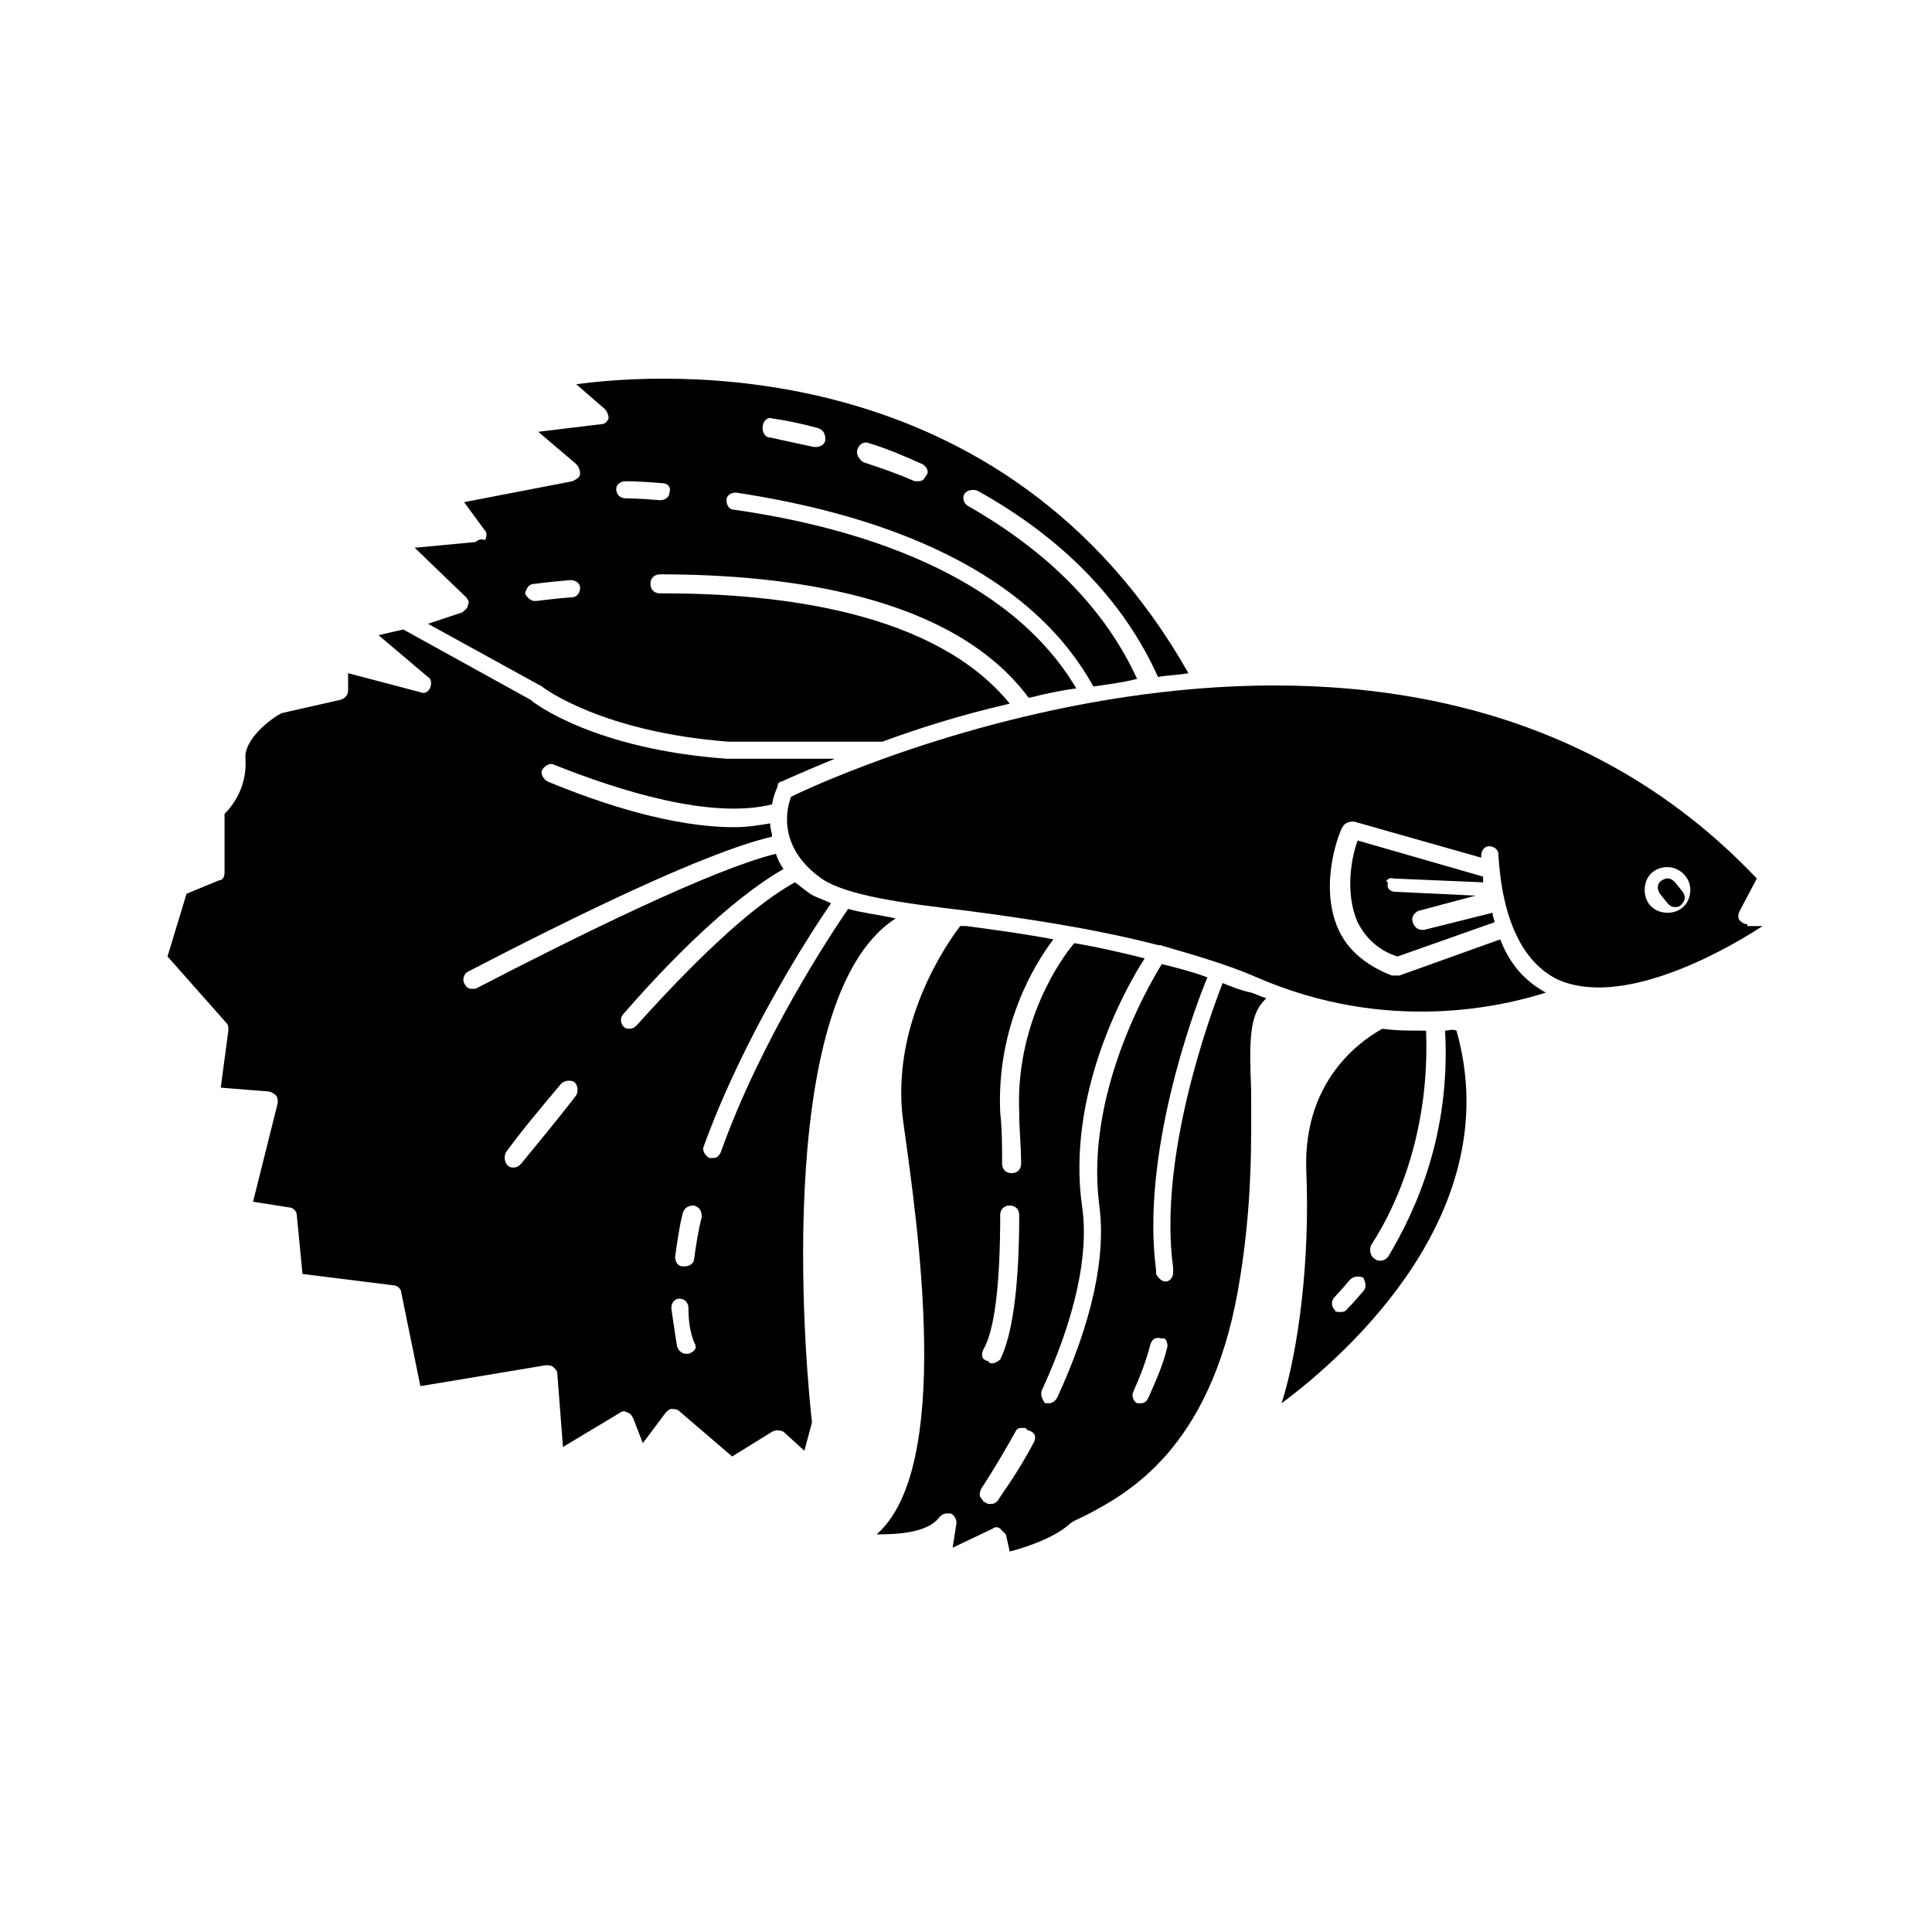
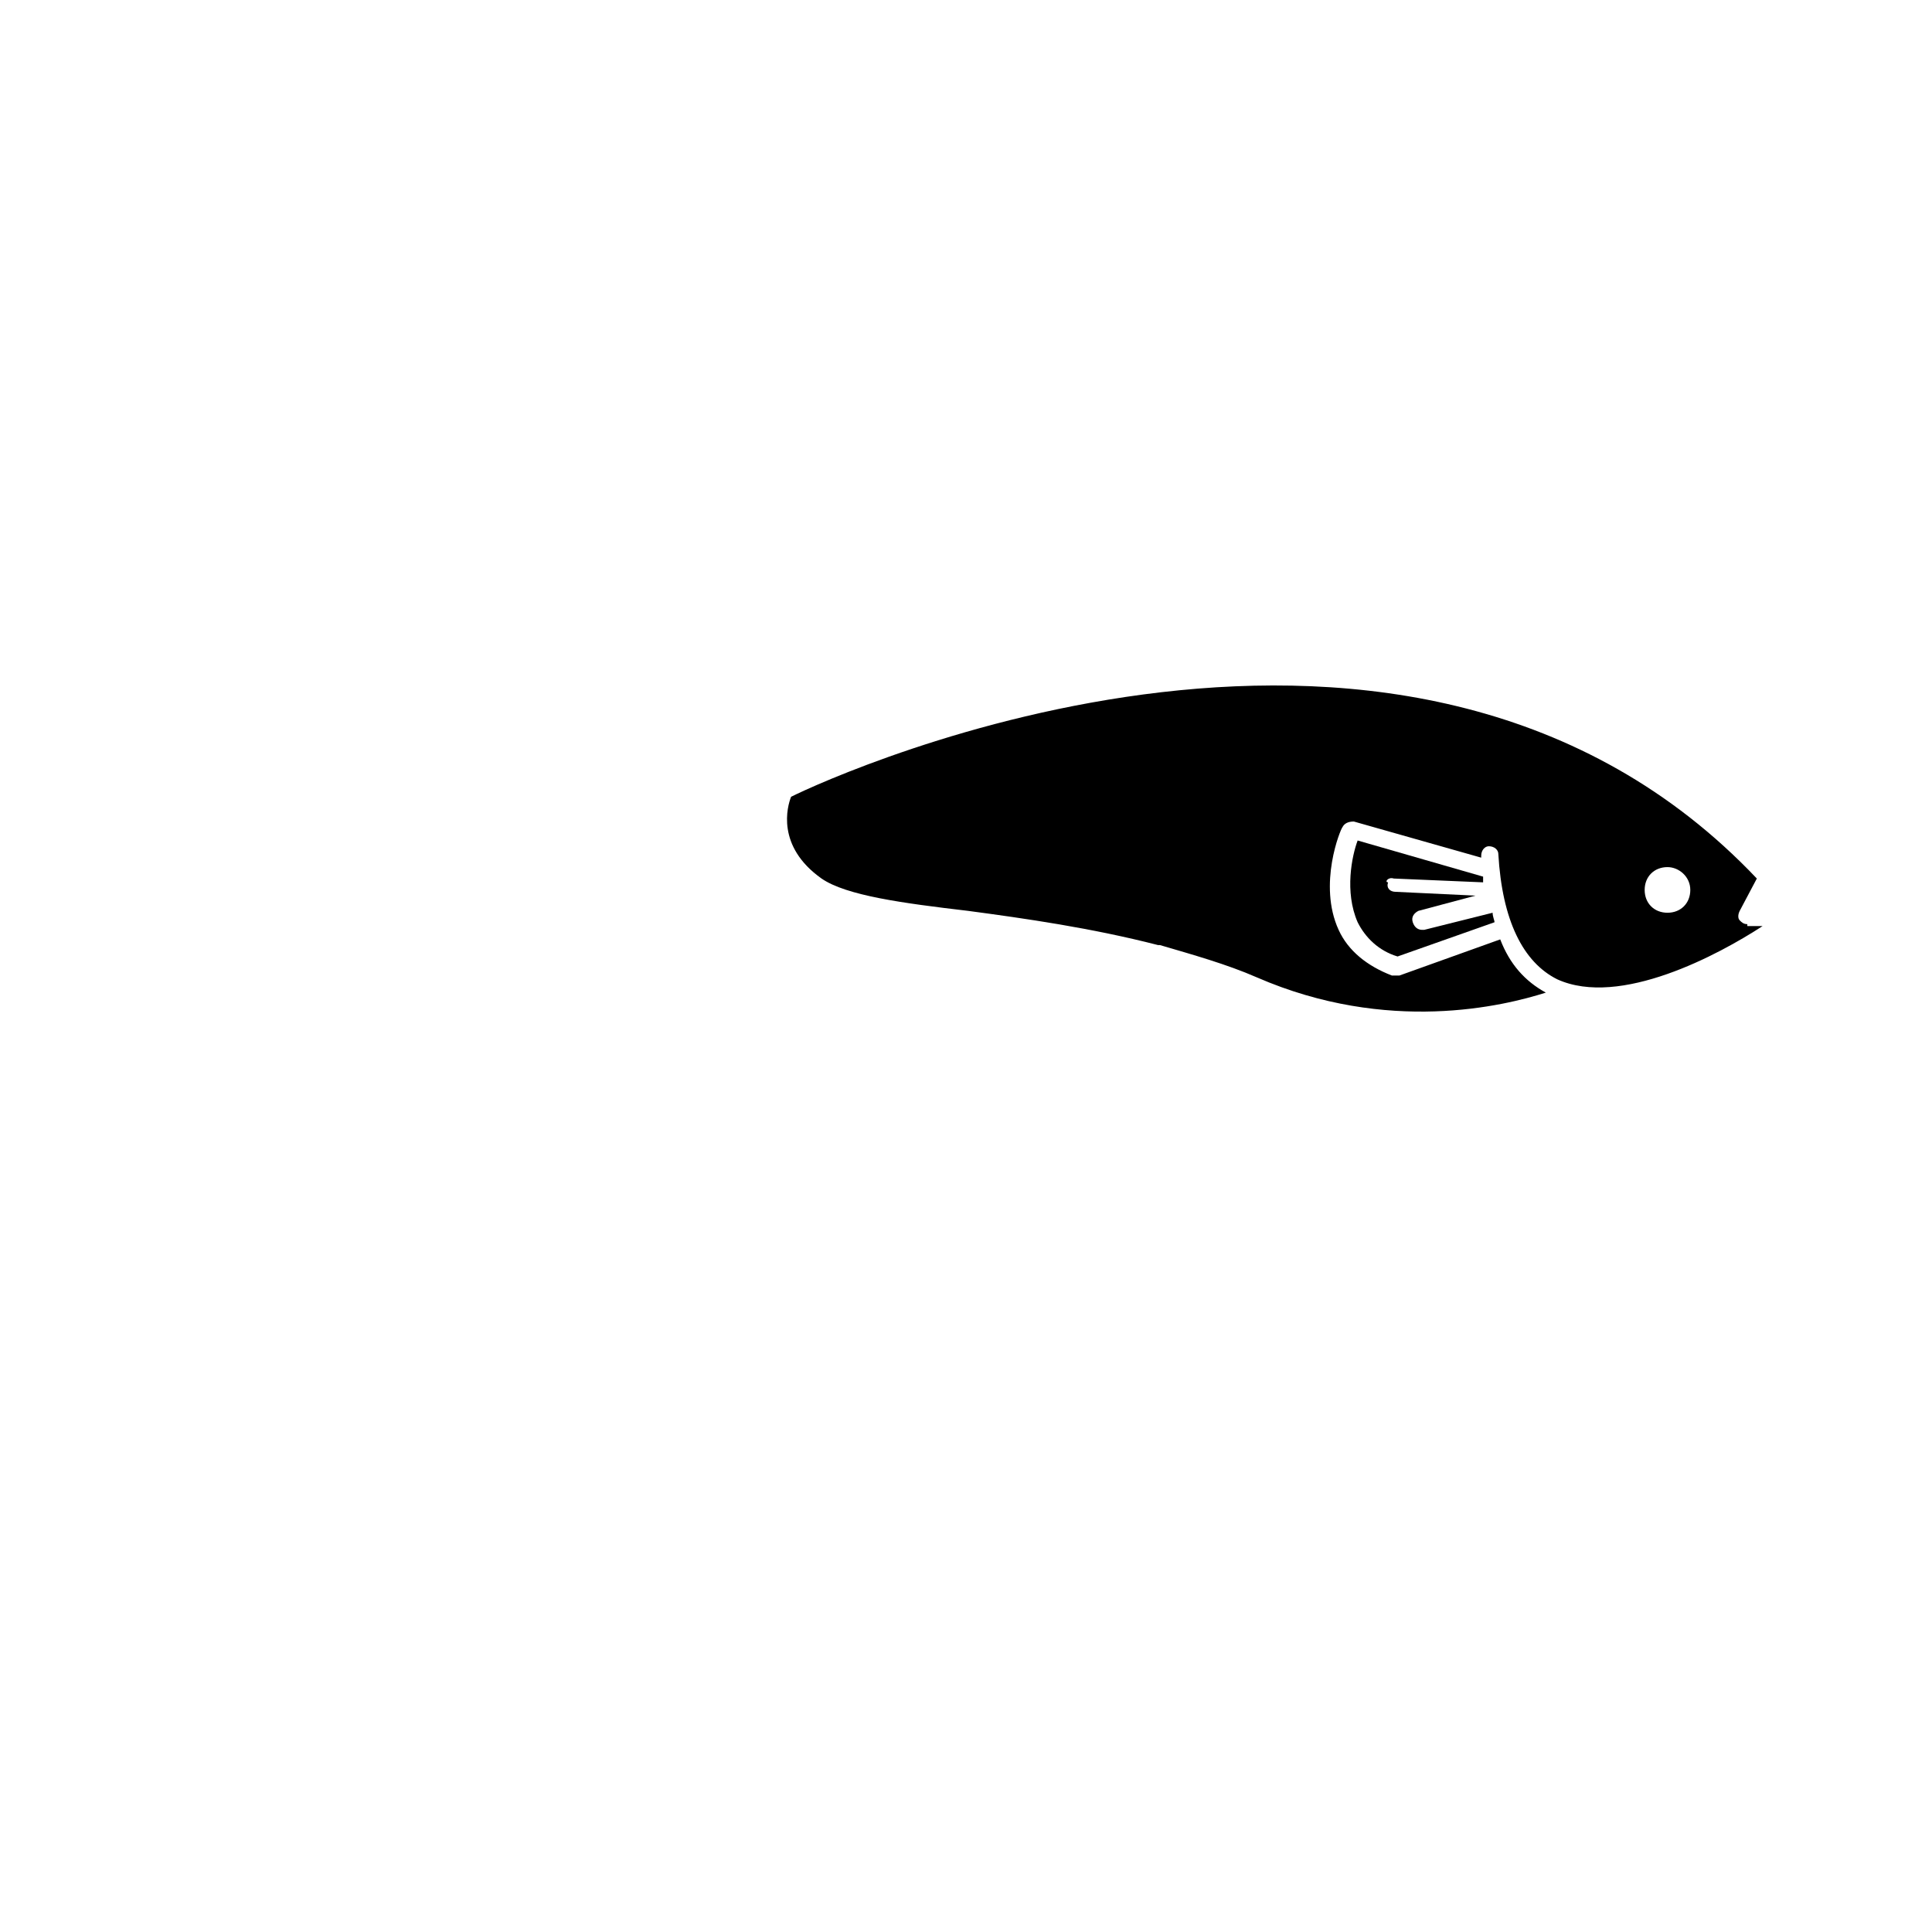
<svg xmlns="http://www.w3.org/2000/svg" fill="#000000" width="800px" height="800px" version="1.1" viewBox="144 144 512 512">
  <g>
-     <path d="m381.36 387.4c-4.535-1.008-9.07-1.512-12.594-2.519-4.535 6.551-23.176 34.762-33.754 64.488-0.504 1.008-1.008 1.512-2.016 1.512h-1.008c-1.008-0.504-2.016-2.016-1.512-3.023 10.578-29.223 28.215-56.426 33.754-64.488-2.016-1.008-4.031-1.512-5.543-2.519-1.512-1.008-2.519-2.016-4.031-3.023-10.078 5.543-24.184 18.137-41.816 37.785-0.504 0.504-1.008 1.008-2.016 1.008-0.504 0-1.008 0-1.512-0.504-1.008-1.008-1.008-2.519 0-3.527 17.129-19.648 31.738-32.242 42.32-38.289-1.008-1.512-1.512-2.519-2.016-4.031-16.625 4.031-52.395 21.664-79.602 35.77h-1.008c-1.008 0-1.512-0.504-2.016-1.512-0.504-1.008 0-2.519 1.008-3.023 27.207-14.105 62.977-31.738 80.609-35.77 0-1.008-0.504-2.016-0.504-3.527-3.023 0.504-6.047 1.008-9.574 1.008-16.121 0-34.762-6.047-49.375-12.09-1.008-0.504-2.016-2.016-1.512-3.023 0.504-1.008 2.016-2.016 3.023-1.512 17.633 7.055 41.816 14.609 57.938 10.578 0.504-3.023 1.512-4.535 1.512-5.039s0.504-1.008 1.008-1.008c0 0 5.543-2.519 14.105-6.047h-28.719c-34.762-2.519-50.883-14.609-51.891-15.617l-33.754-18.641-6.551 1.512 13.098 11.082c1.008 0.504 1.008 2.016 0.504 3.023-0.504 1.008-1.512 1.512-2.519 1.008l-19.145-5.039v4.535c0 1.008-0.504 2.016-2.016 2.519l-15.609 3.535c-3.023 1.512-10.078 7.055-9.574 12.09 0.504 7.559-3.527 12.594-5.543 14.609v15.617c0 1.008-0.504 2.016-1.512 2.016l-8.562 3.531-5.039 16.625 15.617 17.633c0.504 0.504 0.504 1.008 0.504 2.016l-2.016 15.113 12.594 1.008c0.504 0 1.512 0.504 2.016 1.008 0.504 0.504 0.504 1.512 0.504 2.016l-6.551 26.199 9.574 1.512c1.008 0 2.016 1.008 2.016 2.016l1.512 15.617 24.184 3.023c1.008 0 2.016 1.008 2.016 2.016l5.039 24.688 33.25-5.543c0.504 0 1.512 0 2.016 0.504 0.504 0.504 1.008 1.008 1.008 1.512l1.512 19.648 15.113-9.07c0.504-0.504 1.512-0.504 2.016 0 0.504 0 1.008 0.504 1.512 1.512l2.519 6.551 6.047-8.062c0.504-0.504 1.008-1.008 1.512-1.008s1.512 0 2.016 0.504l14.105 12.09 10.578-6.551c1.008-0.504 2.016-0.504 3.023 0l5.543 5.039 2.016-7.559c-1.008-8.059-11.59-111.84 22.168-133.51zm-84.641 46.855c-5.039 6.551-10.078 12.594-14.609 18.137-0.504 0.504-1.008 1.008-2.016 1.008-0.504 0-1.008 0-1.512-0.504-1.008-1.008-1.008-2.519-0.504-3.527 4.031-5.543 9.07-11.586 14.609-18.137 1.008-1.008 2.519-1.008 3.527-0.504 1.008 1.008 1.008 2.519 0.504 3.527zm29.723 68.52h-0.504c-1.008 0-2.016-0.504-2.519-2.016-0.504-3.023-1.008-6.551-1.512-10.078 0-1.512 1.008-2.519 2.016-2.519 1.512 0 2.519 1.008 2.519 2.519 0 3.527 0.504 6.551 1.512 9.07 1.008 1.512 0 2.519-1.512 3.023zm3.527-36.277c-1.008 4.031-1.512 7.559-2.016 11.082 0 1.008-1.008 2.016-2.519 2.016h-0.504c-1.512 0-2.016-1.512-2.016-2.519 0.504-3.527 1.008-7.559 2.016-11.586 0.504-1.512 1.512-2.016 3.023-2.016 1.512 0.504 2.016 1.512 2.016 3.023z" />
    <path d="m513.36 376.82 23.68 1.008v-1.512l-33.25-9.574c-1.512 4.031-3.527 13.602 0 21.664 2.016 4.031 5.543 7.559 10.578 9.07l25.695-9.07c0-0.504-0.504-1.512-0.504-2.519l-18.137 4.535h-0.504c-1.008 0-2.016-0.504-2.519-2.016-0.504-1.512 0.504-2.519 1.512-3.023l15.113-4.031-21.16-1.008c-1.512 0-2.519-1.008-2.016-2.519-1.008 0.004 0-1.508 1.512-1.004z" />
-     <path d="m526.96 417.13c1.512 27.207-7.559 47.359-15.113 59.953-0.504 0.504-1.008 1.008-2.016 1.008-0.504 0-1.008 0-1.512-0.504-1.008-0.504-1.512-2.016-1.008-3.527 7.559-11.586 15.617-31.234 14.609-56.93h-1.008c-3.527 0-7.055 0-10.578-0.504-3.527 2.016-21.16 12.09-20.152 37.785 1.008 23.176-2.016 47.359-6.551 61.465 17.633-13.098 59.953-50.883 46.352-98.746-1.008-0.504-2.016 0-3.023 0zm-21.664 69.02c-2.519 3.023-4.535 5.039-4.535 5.039-0.504 0.504-1.008 0.504-1.512 0.504s-1.512 0-1.512-0.504c-1.008-1.008-1.008-2.519 0-3.527 0 0 1.512-1.512 4.031-4.535 1.008-1.008 2.519-1.008 3.527-0.504 0.504 1.012 1.008 2.519 0 3.527z" />
-     <path d="m468.01 404.53c-3.527 9.07-17.129 46.352-13.098 75.57v1.008c0 1.512-1.008 2.519-2.016 2.519-1.008 0-2.016-1.008-2.519-2.016v-1.008c-4.031-30.23 9.574-68.016 13.602-77.586-4.031-1.512-8.062-2.519-12.09-3.527-4.031 6.551-20.152 34.762-16.625 63.48 2.016 14.105-2.016 31.738-11.082 51.387-0.504 1.008-1.512 1.512-2.016 1.512h-1.008s-0.504 0-0.504-0.504c-0.504-0.504-1.008-2.016-0.504-3.023 8.566-18.641 12.594-35.77 10.578-48.871-4.031-29.223 11.082-56.93 16.625-65.496-6.047-1.512-12.594-3.023-18.641-4.031-3.527 4.031-15.617 21.16-14.609 44.84 0 4.535 0.504 9.07 0.504 13.602 0 1.512-1.008 2.519-2.519 2.519-1.512 0-2.519-1.008-2.519-2.519 0-4.535 0-9.07-0.504-13.602-1.008-22.672 9.07-39.297 14.105-45.848-8.062-1.512-15.617-2.519-23.176-3.527h-1.512c-3.527 4.535-18.641 26.199-15.113 51.891 4.031 28.719 13.098 91.691-7.055 109.33 6.047 0 13.602-0.504 16.625-4.535 0.504-0.504 1.008-1.008 2.016-1.008h1.008c1.008 0.504 1.512 1.512 1.512 2.519l-1.008 6.551 10.578-5.039c0.504-0.504 1.512-0.504 2.016 0 0.504 0.504 1.008 1.008 1.512 1.512l1.008 4.535c4.031-1.008 11.586-3.527 15.617-7.055 1.008-1.008 2.519-1.512 4.535-2.519 10.578-5.543 32.746-17.129 40.305-59.449 4.031-22.672 3.527-40.305 3.527-53.402-0.504-12.594-0.504-19.648 3.527-23.68l0.504-0.504c-1.512-0.504-2.519-1.008-4.031-1.512-2.516-0.496-5.035-1.504-7.555-2.512zm-63.48 97.238c3.023-5.039 4.535-17.129 4.535-35.77 0-1.512 1.008-2.519 2.519-2.519 1.512 0 2.519 1.008 2.519 2.519 0 20.152-2.016 32.242-5.039 38.289-0.504 0.504-1.512 1.008-2.016 1.008-0.504 0-1.008 0-1.008-0.504-2.016-0.508-2.016-1.512-1.512-3.023zm13.605 24.18c-5.039 9.574-9.574 15.113-9.574 15.617-0.504 0.504-1.008 1.008-2.016 1.008-0.504 0-1.008 0-1.512-0.504-0.504 0-0.504-0.504-1.008-1.008s-0.504-1.512 0-2.519c0 0 4.031-6.047 9.07-15.113 0.504-1.008 1.008-1.008 2.016-1.008 0.504 0 1.008 0 1.008 0.504 2.016 0.508 2.519 1.516 2.016 3.023zm35.266-25.188c-1.008 4.535-3.023 9.07-5.039 13.602-0.504 1.008-1.008 1.512-2.016 1.512h-1.008c-1.008-0.504-1.512-2.016-1.008-3.023 2.016-4.535 3.527-8.566 4.535-12.594 0.504-1.512 1.512-2.016 3.023-1.512 1.008-0.504 1.512 1.008 1.512 2.016z" />
    <path d="m607.06 388.91c-1.008 0-1.512-0.504-2.016-1.008s-0.504-1.512 0-2.519l4.535-8.566c-91.691-96.73-243.84-27.711-255.93-21.664-1.008 2.519-4.031 13.098 8.062 21.664 6.551 4.535 21.664 6.551 38.793 8.566 15.113 2.016 32.746 4.535 50.383 9.07h0.504c8.566 2.519 17.633 5.039 25.695 8.566 34.762 15.113 65.496 7.559 76.578 4.031-5.543-3.023-9.574-7.559-12.09-14.105l-26.703 9.574h-1.008-1.008c-6.551-2.519-11.586-6.551-14.105-12.09-5.543-12.09 0.504-26.703 1.008-27.207 0.504-1.008 1.512-1.512 3.023-1.512l33.754 9.574v-0.504c0-1.512 1.008-2.519 2.016-2.519 1.512 0 2.519 1.008 2.519 2.016 1.008 17.633 6.551 28.719 15.617 33.25 16.625 7.559 42.824-6.551 54.41-14.105l-4.035-0.008zm-21.16-3.023c-3.527 0-6.047-2.519-6.047-6.047s2.519-6.047 6.047-6.047c3.023 0 6.047 2.519 6.047 6.047s-2.519 6.047-6.047 6.047z" />
-     <path d="m270.02 287.65-16.121 1.512 13.602 13.098c0.504 0.504 1.008 1.512 0.504 2.016 0 1.008-1.008 1.512-1.512 2.016l-9.066 3.023 30.23 16.625c0.504 0.504 16.121 12.09 49.375 14.609h40.809c9.574-3.527 20.656-7.055 33.754-10.078-19.648-24.184-60.457-29.223-91.691-29.223h-1.008c-1.512 0-2.519-1.008-2.519-2.519 0-1.512 1.008-2.519 2.519-2.519 33.754 0 77.586 5.543 97.738 32.746 4.031-1.008 8.566-2.016 12.594-2.519-18.137-30.73-58.945-42.824-90.688-47.359-1.512 0-2.016-1.512-2.016-2.519 0-1.512 1.512-2.016 2.519-2.016 33.25 5.039 76.074 17.633 94.715 51.387 3.527-0.504 7.559-1.008 11.586-2.016-8.566-18.641-23.68-33.754-44.84-45.848-1.008-0.504-1.512-2.016-1.008-3.023 0.504-1.008 2.016-1.512 3.527-1.008 22.672 12.594 38.793 29.223 47.863 49.375 2.519-0.504 5.543-0.504 8.062-1.008-48.871-86.137-140.06-79.59-162.23-76.566l7.559 6.551c0.504 0.504 1.008 1.512 1.008 2.519-0.504 1.008-1.008 1.512-2.016 1.512l-16.625 2.016 10.078 8.566c0.504 0.504 1.008 1.512 1.008 2.519s-1.008 1.512-2.016 2.016l-28.719 5.543 5.543 7.559c0.504 0.504 0.504 1.512 0 2.519-1.012-0.512-2.019-0.008-2.523 0.496zm101.27-24.688c0.504-1.512 2.016-2.016 3.023-1.512 5.039 1.512 9.574 3.527 14.105 5.543 1.008 0.504 2.016 2.016 1.008 3.023-0.504 1.008-1.008 1.512-2.016 1.512h-1.008c-4.535-2.016-9.07-3.527-13.602-5.039-1.512-1.008-2.016-2.519-1.512-3.527zm-22.672-8.059s4.535 0.504 12.09 2.519c1.512 0.504 2.016 1.512 2.016 3.023 0 1.008-1.008 2.016-2.519 2.016h-0.504c-7.055-1.512-11.586-2.519-11.586-2.519-1.512 0-2.016-1.512-2.016-2.519 0-2.016 1.512-3.023 2.519-2.519zm-38.793 16.625s3.527 0 9.574 0.504c1.512 0 2.519 1.008 2.016 2.519 0 1.008-1.008 2.016-2.519 2.016-5.543-0.504-9.07-0.504-9.07-0.504-1.512 0-2.519-1.008-2.519-2.519 0-1.008 1.008-2.016 2.519-2.016zm-24.184 27.207s3.527-0.504 9.574-1.008c1.512 0 2.519 1.008 2.519 2.016 0 1.512-1.008 2.519-2.016 2.519-6.047 0.504-9.574 1.008-9.574 1.008h-0.504c-1.008 0-2.016-1.008-2.519-2.016 0.504-1.512 1.008-2.519 2.519-2.519z" />
-     <path d="m587.92 377.83c-1.008-1.008-2.016-1.512-3.527-0.504-1.008 0.504-1.512 2.016-0.504 3.527l2.016 2.519c0.504 0.504 1.008 1.008 2.016 1.008 0.504 0 1.008 0 1.512-0.504 1.008-1.008 1.512-2.016 0.504-3.527z" />
  </g>
</svg>